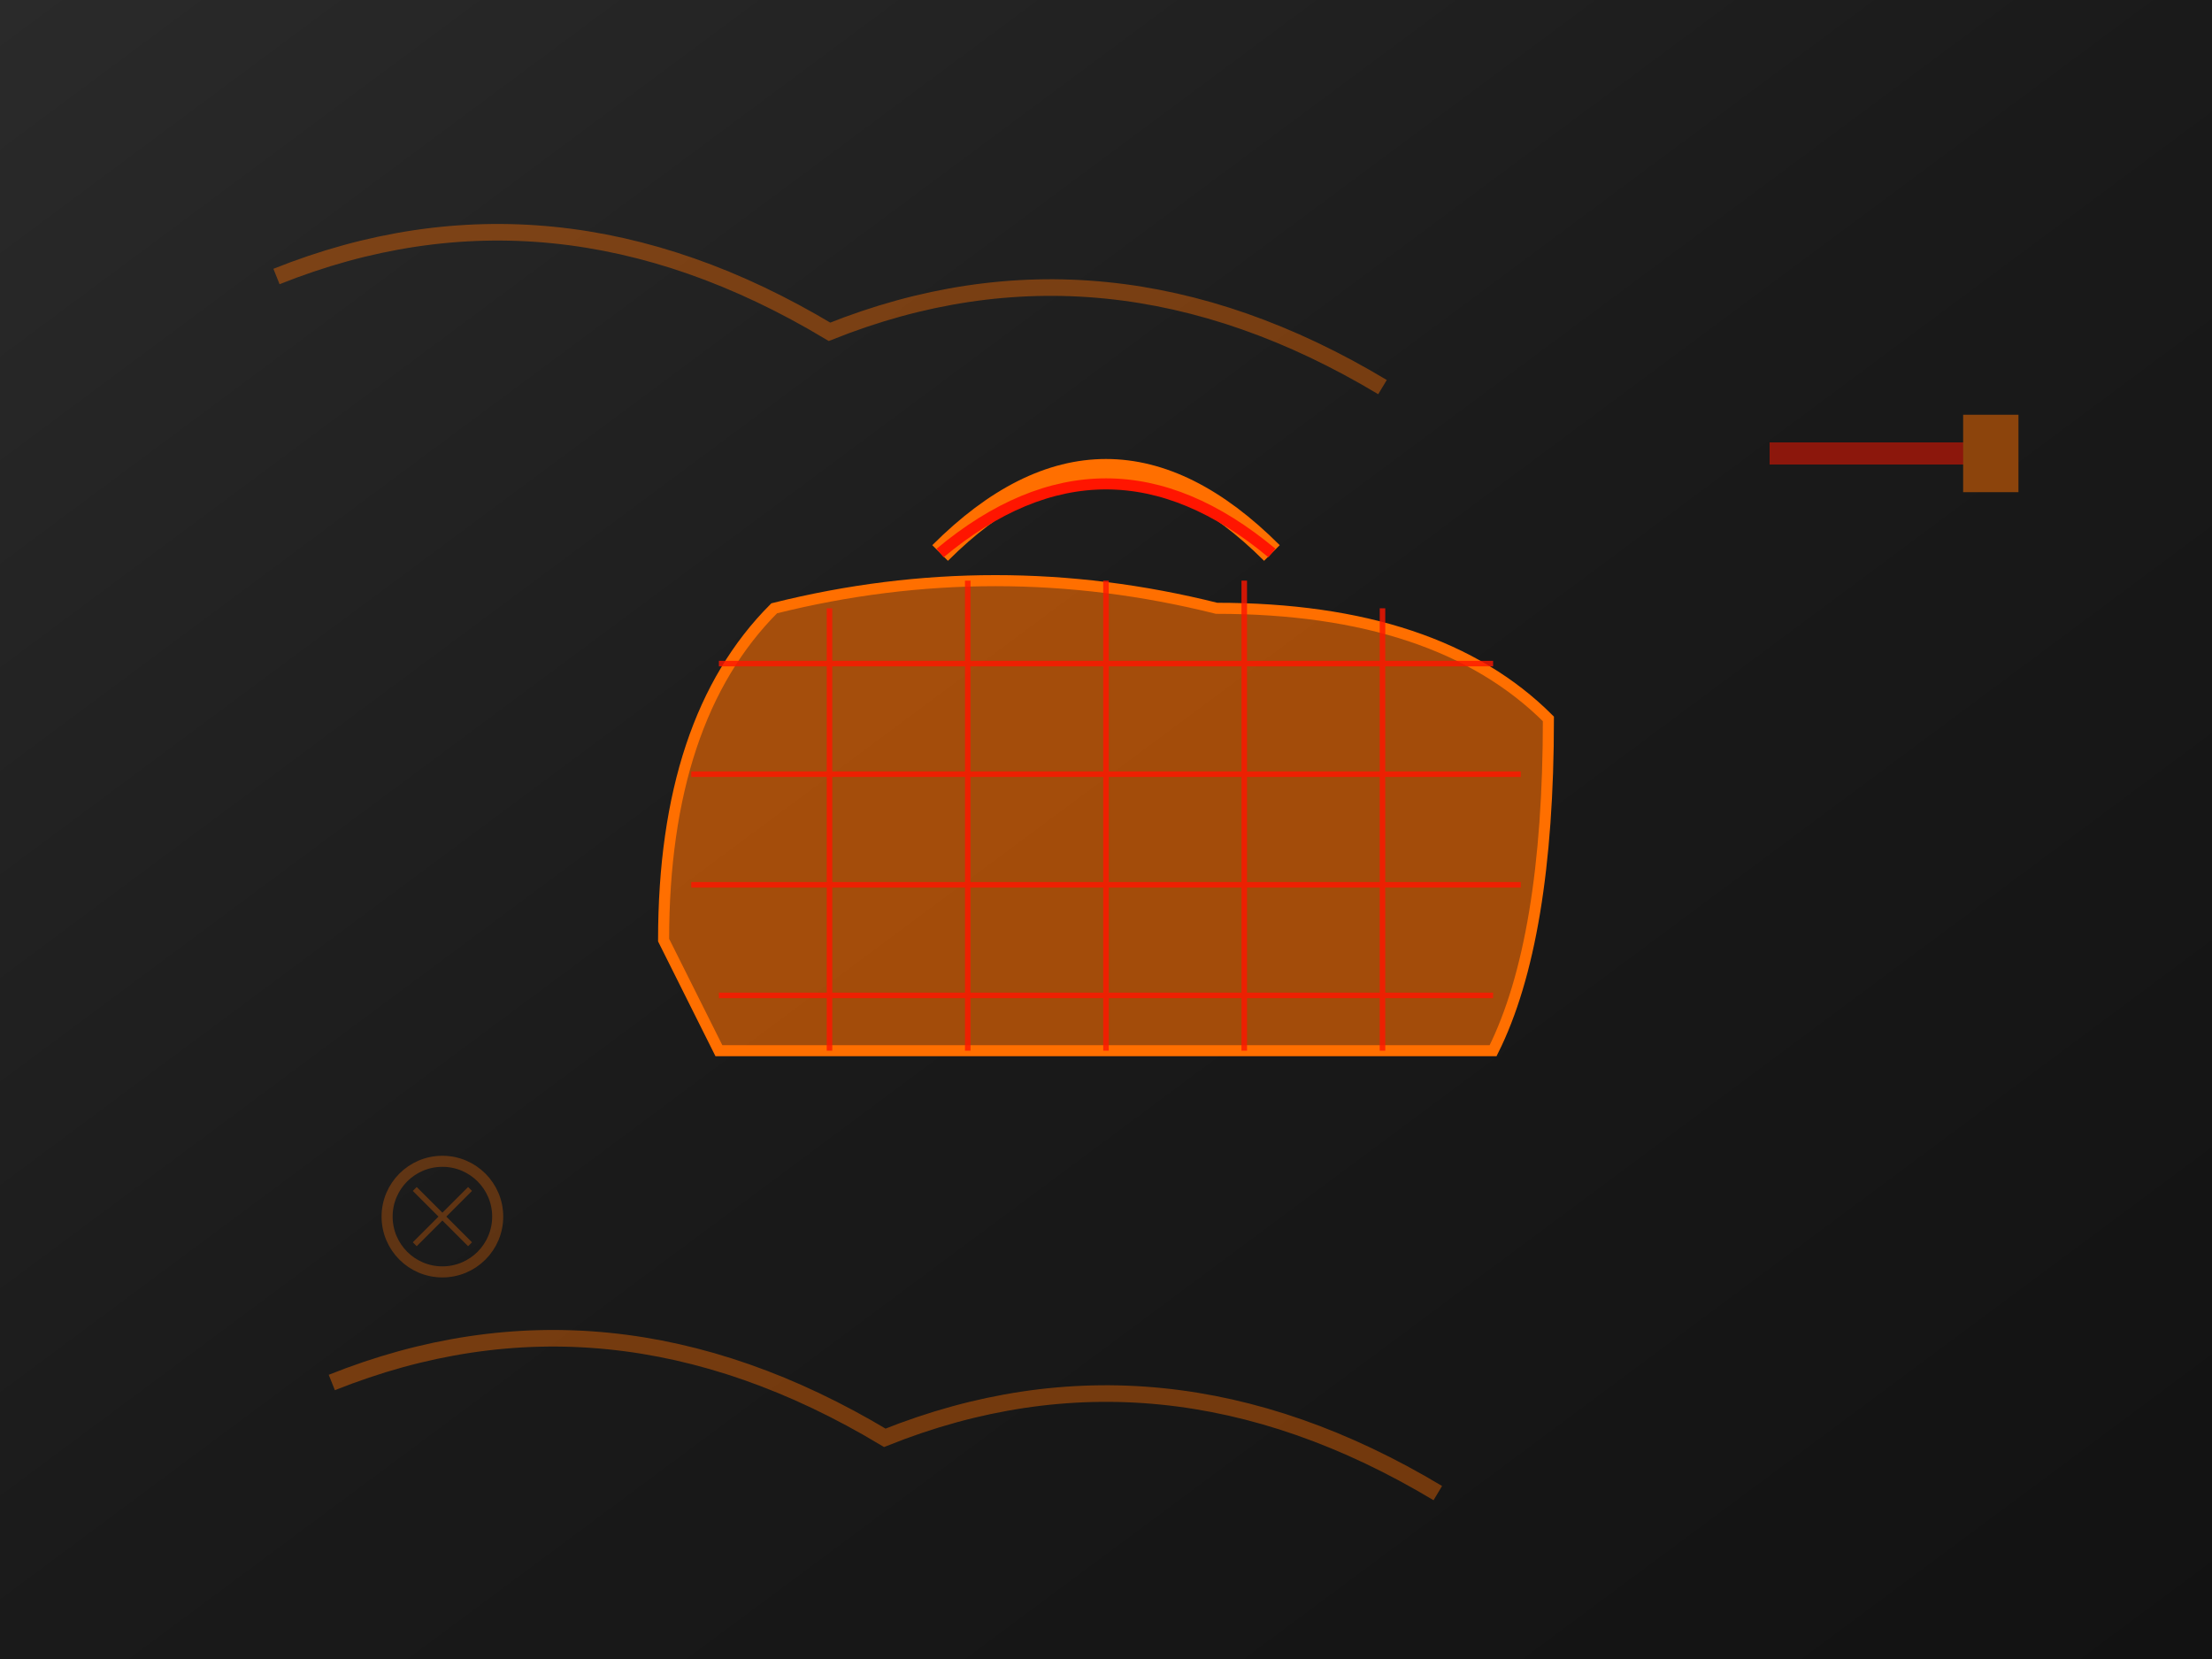
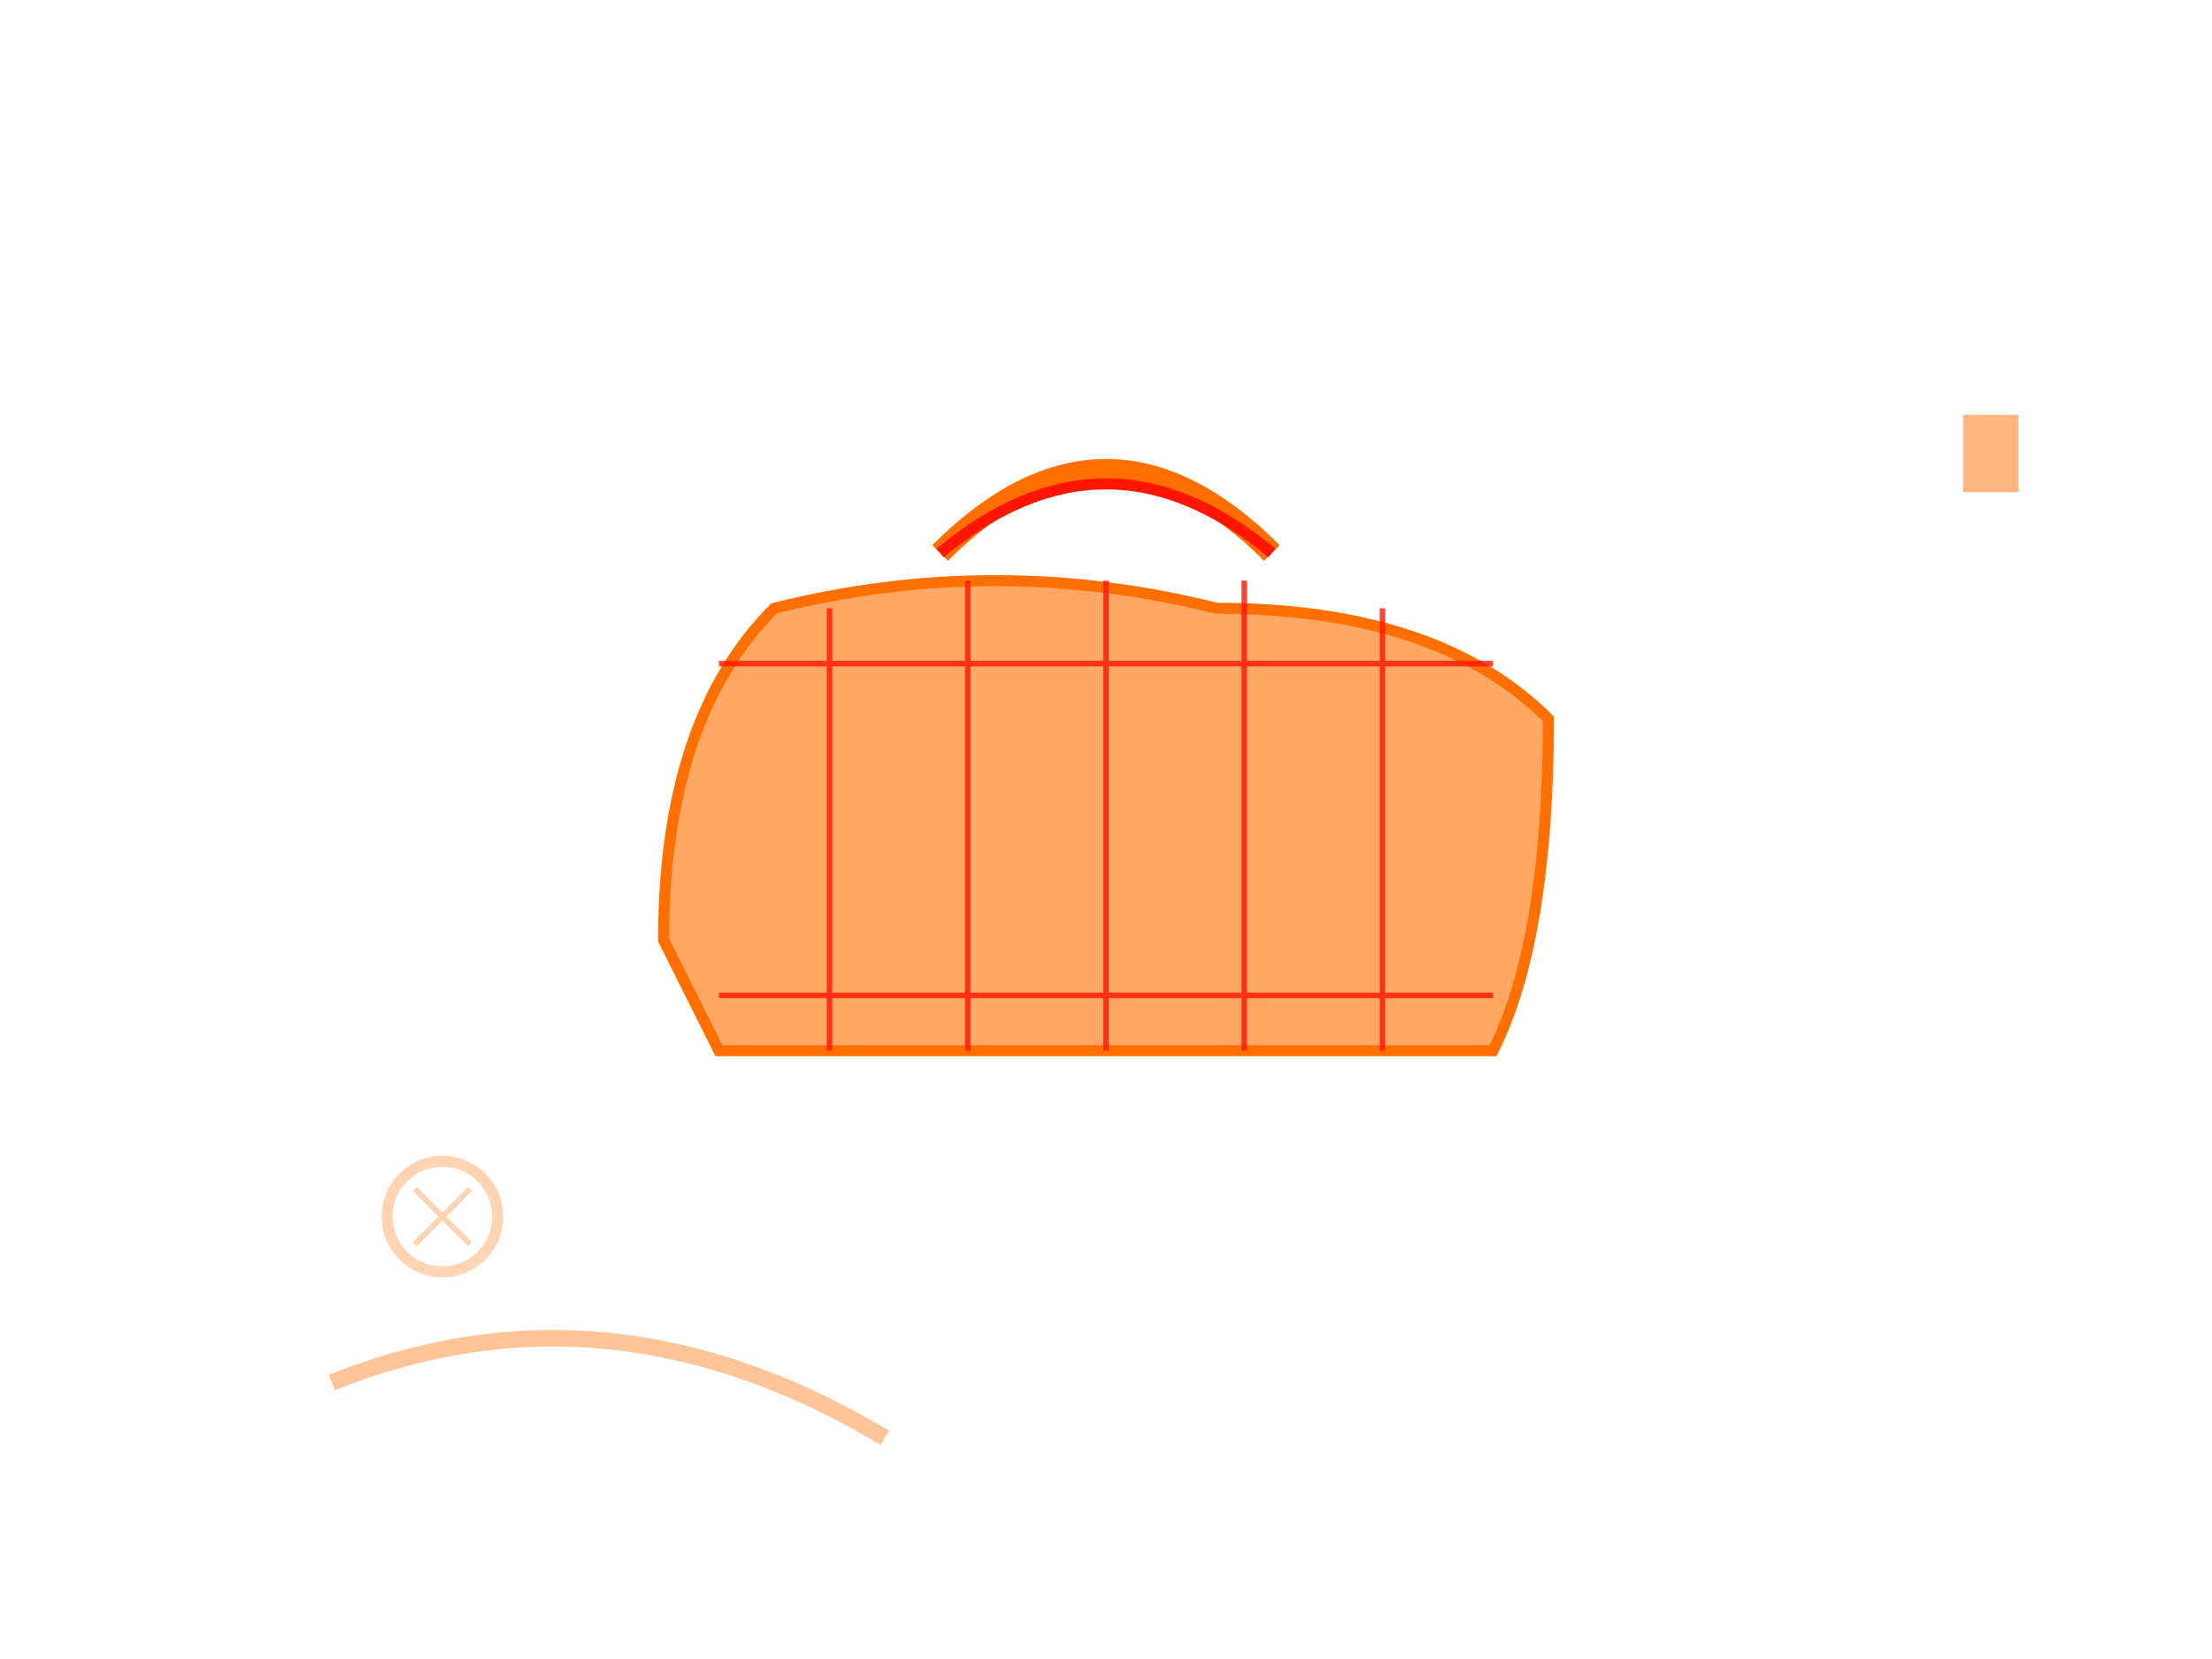
<svg xmlns="http://www.w3.org/2000/svg" width="400" height="300" viewBox="0 0 400 300" fill="none">
-   <rect width="400" height="300" fill="url(#bgGradient)" />
  <g transform="translate(200, 150)">
    <path d="M-80 20 Q-80 -20 -60 -40 Q-20 -50 20 -40 Q60 -40 80 -20 Q80 20 70 40 L-70 40 Z" fill="rgba(255, 111, 0, 0.6)" stroke="#ff6f00" stroke-width="2" />
    <g stroke="#ff1500" stroke-width="1" opacity="0.8">
      <path d="M-70 -30 L70 -30" />
-       <path d="M-75 -10 L75 -10" />
-       <path d="M-75 10 L75 10" />
      <path d="M-70 30 L70 30" />
      <path d="M-50 -40 L-50 40" />
      <path d="M-25 -45 L-25 40" />
      <path d="M0 -45 L0 40" />
      <path d="M25 -45 L25 40" />
      <path d="M50 -40 L50 40" />
    </g>
    <path d="M-30 -50 Q0 -80 30 -50" stroke="#ff6f00" stroke-width="4" fill="none" />
    <path d="M-30 -50 Q0 -75 30 -50" stroke="#ff1500" stroke-width="2" fill="none" />
  </g>
  <g opacity="0.4">
-     <path d="M50 50 Q100 30 150 60 Q200 40 250 70" stroke="#ff6f00" stroke-width="3" fill="none" />
-     <path d="M60 250 Q110 230 160 260 Q210 240 260 270" stroke="#ff6f00" stroke-width="3" fill="none" />
+     <path d="M60 250 Q110 230 160 260 " stroke="#ff6f00" stroke-width="3" fill="none" />
  </g>
  <g opacity="0.5" transform="translate(320, 80)">
-     <rect x="0" y="0" width="40" height="4" fill="#ff1500" />
    <rect x="35" y="-5" width="10" height="14" fill="#ff6f00" />
  </g>
  <g opacity="0.3">
    <circle cx="80" cy="220" r="10" stroke="#ff6f00" stroke-width="2" fill="none" />
    <path d="M75 215 L85 225 M85 215 L75 225" stroke="#ff6f00" stroke-width="1" />
  </g>
  <defs>
    <linearGradient id="bgGradient" x1="0%" y1="0%" x2="100%" y2="100%">
      <stop offset="0%" style="stop-color:#2a2a2a" />
      <stop offset="50%" style="stop-color:#1a1a1a" />
      <stop offset="100%" style="stop-color:#121212" />
    </linearGradient>
  </defs>
</svg>